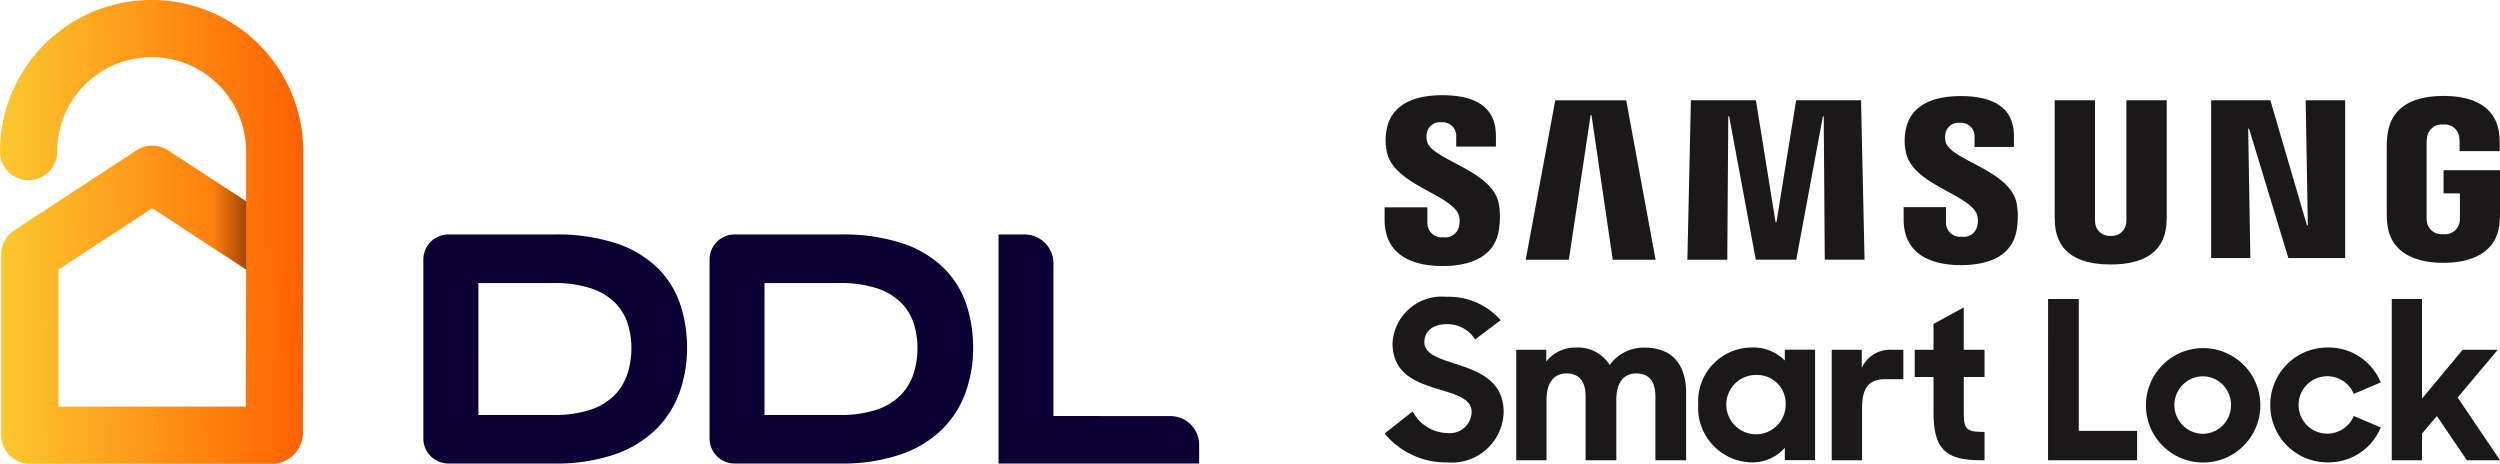
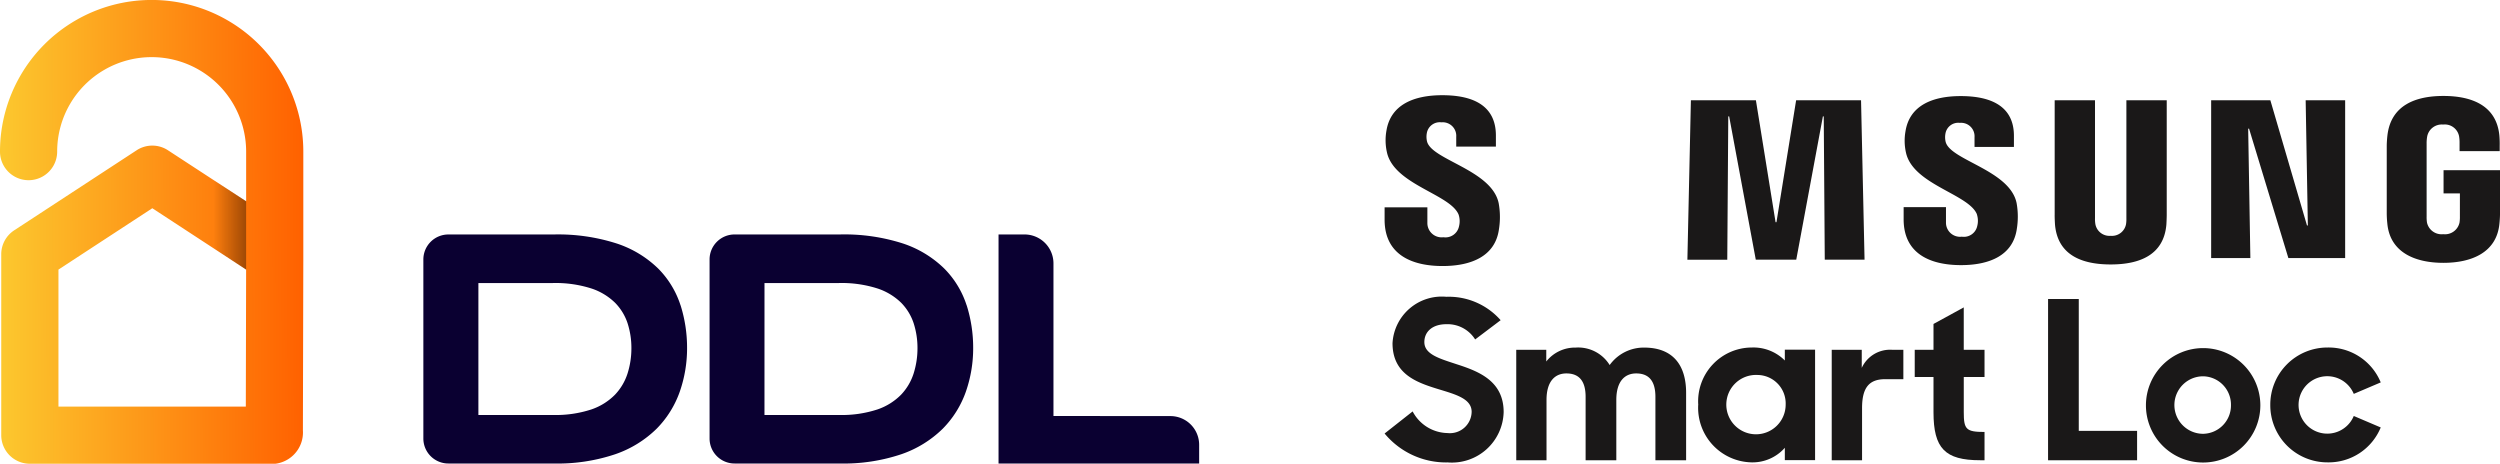
<svg xmlns="http://www.w3.org/2000/svg" viewBox="0 0 134.779 25" height="25" width="134.779">
  <defs>
    <clipPath id="clip-path">
      <rect fill="none" height="19.931" width="60.134" data-name="Rectangle 260" id="Rectangle_260" />
    </clipPath>
    <linearGradient gradientUnits="objectBoundingBox" y2="0.579" x2="0.012" y1="0.574" x1="1" id="linear-gradient">
      <stop stop-color="#ff6100" offset="0" />
      <stop stop-color="#fcc72e" offset="1" />
    </linearGradient>
    <linearGradient gradientUnits="objectBoundingBox" y2="0.449" x2="1" y1="0.448" id="linear-gradient-2">
      <stop stop-opacity="0" offset="0" />
      <stop offset="1" />
    </linearGradient>
  </defs>
  <g transform="translate(-25 -63.5)" id="Logo">
    <g transform="translate(99.646 68.5)" data-name="Group 727" id="Group_727">
      <path fill="#1a1818" transform="translate(-159.796 -1.457)" d="M209.57,8.611l-.118-6.747h2.129V10.37h-3.061L206.4,3.392h-.047l.118,6.978h-2.114V1.864h3.192l1.974,6.747Z" data-name="Path 3633" id="Path_3633" />
-       <path fill="#1a1818" transform="translate(-27.283 -1.458)" d="M38.39,2.662l-1.174,7.8H34.891l1.593-8.594h3.824l1.585,8.594h-2.31l-1.146-7.8Z" data-name="Path 3634" id="Path_3634" />
      <path fill="#1a1818" transform="translate(-58.54 -1.458)" d="M79.666,8.436l1.06-6.572h3.5l.189,8.594H82.27l-.055-7.725h-.046l-1.436,7.724H78.551L77.116,2.734h-.048l-.054,7.725H74.864l.189-8.594h3.505l1.06,6.572Z" data-name="Path 3635" id="Path_3635" />
      <g transform="translate(0 0)" data-name="Group 726" id="Group_726">
        <g clip-path="url(#clip-path)" transform="translate(0 0)" data-name="Group 725" id="Group_725">
          <path fill="#1a1818" transform="translate(0 -0.477)" d="M3.992,7.053a1.129,1.129,0,0,1,.017.637.744.744,0,0,1-.838.577.769.769,0,0,1-.865-.779l0-.832H0l0,.663c0,1.917,1.509,2.5,3.124,2.5,1.555,0,2.833-.531,3.038-1.965A4.2,4.2,0,0,0,6.152,6.44C5.79,4.639,2.528,4.1,2.287,3.1a1.082,1.082,0,0,1-.01-.451.709.709,0,0,1,.785-.577.731.731,0,0,1,.8.779v.531H6v-.6C6,.9,4.324.61,3.107.61,1.58.61.33,1.116.1,2.517A2.944,2.944,0,0,0,.123,3.676C.495,5.433,3.549,5.94,3.992,7.053" data-name="Path 3636" id="Path_3636" />
          <path fill="#1a1818" transform="translate(-100.338 -0.648)" d="M132.27,7.208a1.116,1.116,0,0,1,.017.63.736.736,0,0,1-.83.57.759.759,0,0,1-.854-.77l0-.824H128.32l0,.656c0,1.9,1.495,2.471,3.093,2.471,1.539,0,2.8-.525,3.008-1.946a4.123,4.123,0,0,0-.01-1.394c-.358-1.783-3.588-2.314-3.827-3.31a1.076,1.076,0,0,1-.009-.446.7.7,0,0,1,.776-.573.725.725,0,0,1,.791.772V3.57h2.124v-.6c0-1.853-1.665-2.142-2.87-2.142-1.511,0-2.749.5-2.974,1.888a2.922,2.922,0,0,0,.021,1.147c.368,1.739,3.392,2.242,3.83,3.343" data-name="Path 3637" id="Path_3637" />
          <path fill="#1a1818" transform="translate(-129.554 -1.452)" d="M168.7,9.166a.773.773,0,0,0,.825-.623,1.729,1.729,0,0,0,.02-.327V1.857h2.175V8.02c0,.158-.013.48-.021.565-.15,1.6-1.418,2.124-3,2.124s-2.848-.521-3-2.124c-.007-.085-.024-.407-.02-.565V1.857h2.174V8.215a1.638,1.638,0,0,0,.021.327.771.771,0,0,0,.824.623" data-name="Path 3638" id="Path_3638" />
          <path fill="#1a1818" transform="translate(-193.747 -0.619)" d="M250.818,8.244a.8.8,0,0,0,.879-.624,1.854,1.854,0,0,0,.021-.327V6.047h-.881V4.794h3.044V7.1a5.579,5.579,0,0,1-.031.566c-.142,1.565-1.5,2.123-3.022,2.123s-2.88-.558-3.023-2.123a5.461,5.461,0,0,1-.031-.566V3.481c0-.153.019-.422.037-.566C248,1.309,249.3.792,250.828.792s2.858.512,3.017,2.124a5.07,5.07,0,0,1,.018.566v.286H251.7V3.286a1.966,1.966,0,0,0-.028-.328.783.783,0,0,0-.858-.624.8.8,0,0,0-.856.624,2.061,2.061,0,0,0-.034.407V7.293a1.9,1.9,0,0,0,.02.327.805.805,0,0,0,.878.624" data-name="Path 3639" id="Path_3639" />
          <g transform="translate(-64.275 11)" data-name="Group 833" id="Group_833">
            <path fill="#1a1818" transform="translate(-230.498)" d="M294.773,7.371l1.512-1.191a2.168,2.168,0,0,0,1.881,1.167,1.173,1.173,0,0,0,1.3-1.143c0-.714-.869-.941-1.8-1.226C296.5,4.62,295.2,4.168,295.2,2.5A2.661,2.661,0,0,1,298.1,0a3.724,3.724,0,0,1,2.929,1.262L299.655,2.3a1.757,1.757,0,0,0-1.548-.822c-.774,0-1.191.417-1.191.965,0,.667.834.893,1.762,1.2,1.179.381,2.513.9,2.513,2.572a2.793,2.793,0,0,1-3.013,2.715,4.3,4.3,0,0,1-3.406-1.56" data-name="Path 3640" id="Path_3640" />
            <path fill="#1a1818" transform="translate(-257.861 -10.559)" d="M329.233,13.417h1.619v.631a1.972,1.972,0,0,1,1.584-.75,1.993,1.993,0,0,1,1.834.941,2.261,2.261,0,0,1,1.858-.941c1.512,0,2.263.9,2.263,2.441v3.632h-1.655V15.953c0-.8-.31-1.262-1.036-1.262-.619,0-1.072.429-1.072,1.429v3.251h-1.655V15.953c0-.8-.31-1.262-1.036-1.262-.619,0-1.072.429-1.072,1.429v3.251h-1.631Z" data-name="Path 3641" id="Path_3641" />
            <path fill="#1a1818" transform="translate(-295.691 -10.559)" d="M376.876,16.394a2.9,2.9,0,0,1,2.893-3.1,2.386,2.386,0,0,1,1.774.7v-.583h1.631v5.954h-1.631V18.7a2.321,2.321,0,0,1-1.8.786,2.942,2.942,0,0,1-2.87-3.1m4.715-.012a1.536,1.536,0,0,0-1.524-1.6,1.6,1.6,0,1,0,1.524,1.6" data-name="Path 3642" id="Path_3642" />
            <path fill="#1a1818" transform="translate(-323.42 -11.018)" d="M411.8,13.876h1.619v.976a1.68,1.68,0,0,1,1.643-.976h.6V15.46h-.976c-.869,0-1.25.452-1.25,1.56v2.81H411.8Z" data-name="Path 3643" id="Path_3643" />
            <path fill="#1a1818" transform="translate(-340.682 -2.203)" d="M433.537,5.061h1.012V3.668l1.631-.893V5.061H437.3V6.526h-1.119V8.419c0,.929.119,1.072,1.119,1.072v1.524h-.238c-1.893,0-2.513-.643-2.513-2.584V6.526h-1.012Z" data-name="Path 3644" id="Path_3644" />
            <path fill="#1a1818" transform="translate(-368.401 -0.459)" d="M468.445.578H470.1V7.687h3.144V9.271h-4.8Z" data-name="Path 3645" id="Path_3645" />
            <path fill="#1a1818" transform="translate(-388.74 -10.559)" d="M494.06,16.394a3.084,3.084,0,1,1,3.084,3.1,3.08,3.08,0,0,1-3.084-3.1m4.584,0a1.528,1.528,0,0,0-1.5-1.548,1.549,1.549,0,0,0,0,3.1,1.528,1.528,0,0,0,1.5-1.548" data-name="Path 3646" id="Path_3646" />
            <path fill="#1a1818" transform="translate(-414.588 -10.559)" d="M526.612,16.394a3.08,3.08,0,0,1,3.084-3.1,3.036,3.036,0,0,1,2.87,1.881l-1.453.619a1.548,1.548,0,1,0,0,1.191l1.453.619a3.036,3.036,0,0,1-2.87,1.882,3.08,3.08,0,0,1-3.084-3.1" data-name="Path 3647" id="Path_3647" />
-             <path fill="#1a1818" transform="translate(-439.837 -0.459)" d="M560.841,6.889l-.8.941V9.271h-1.631V.578h1.631V5.949l2.191-2.632h1.893L561.96,5.889l2.286,3.382H562.46Z" data-name="Path 3648" id="Path_3648" />
          </g>
        </g>
      </g>
    </g>
    <g transform="translate(25 63.5)" data-name="Group 357" id="Group_357">
      <path fill="#0a0031" transform="translate(-122.947 -68.12)" d="M159.636,84.58a4.976,4.976,0,0,0-1.2-1.977,5.792,5.792,0,0,0-2.229-1.352,10.319,10.319,0,0,0-3.413-.49h-5.675a1.348,1.348,0,0,0-1.348,1.348V91.76a1.348,1.348,0,0,0,1.348,1.348H152.8a9.743,9.743,0,0,0,3.315-.5,5.928,5.928,0,0,0,2.236-1.379,5.377,5.377,0,0,0,1.248-2.007,7.1,7.1,0,0,0,.389-2.334,7.6,7.6,0,0,0-.35-2.309m-10.9-1.2h4.006a6.33,6.33,0,0,1,2.092.295,3.3,3.3,0,0,1,1.276.774,2.849,2.849,0,0,1,.669,1.1,4.341,4.341,0,0,1,.206,1.342,4.5,4.5,0,0,1-.207,1.362,2.974,2.974,0,0,1-.671,1.14,3.261,3.261,0,0,1-1.276.8,6.157,6.157,0,0,1-2.089.3h-4.006Z" data-name="Path 96" id="Path_96" />
      <path fill="#0a0031" transform="translate(-206.01 -68.12)" d="M258.122,84.58a4.976,4.976,0,0,0-1.2-1.977A5.792,5.792,0,0,0,254.7,81.25a10.319,10.319,0,0,0-3.413-.49h-5.675a1.348,1.348,0,0,0-1.348,1.348V91.76a1.348,1.348,0,0,0,1.348,1.348h5.675a9.743,9.743,0,0,0,3.315-.5,5.928,5.928,0,0,0,2.236-1.379,5.377,5.377,0,0,0,1.248-2.007,7.1,7.1,0,0,0,.389-2.334,7.6,7.6,0,0,0-.35-2.309m-10.9-1.2h4.006a6.33,6.33,0,0,1,2.092.295,3.3,3.3,0,0,1,1.276.774,2.849,2.849,0,0,1,.668,1.1,4.34,4.34,0,0,1,.206,1.342,4.5,4.5,0,0,1-.207,1.362,2.973,2.973,0,0,1-.671,1.14,3.261,3.261,0,0,1-1.276.8,6.157,6.157,0,0,1-2.089.3h-4.006Z" data-name="Path 97" id="Path_97" />
      <path fill="#0a0031" transform="translate(-289.917 -68.12)" d="M346.711,90.547V82.321a1.561,1.561,0,0,0-1.561-1.561h-1.4V93.108h10.815V92.1a1.548,1.548,0,0,0-1.548-1.548Z" data-name="Path 98" id="Path_98" />
      <path fill="url(#linear-gradient)" transform="translate(0 0.001)" d="M16.352,14.059V13.7s0-.009,0-.014V8.173A8.176,8.176,0,0,0,0,8.173a1.541,1.541,0,0,0,3.082,0,5.094,5.094,0,0,1,10.188,0v2.679L9.054,8.1a1.541,1.541,0,0,0-1.687,0l-6.6,4.315a1.541,1.541,0,0,0-.7,1.289v9.758A1.541,1.541,0,0,0,1.61,25H14.419a1.7,1.7,0,0,0,1.911-1.8l.019-7.877c0-.02,0-.039,0-.059Zm-3.1,7.859H3.151V14.533l5.06-3.308,5.058,3.307Z" data-name="Path 99" id="Path_99" />
      <path fill="url(#linear-gradient-2)" opacity="0.37" transform="translate(-61.988 -52.264)" d="M75.257,63.115V66.8L73.5,65.646V61.964Z" data-name="Path 100" id="Path_100" />
      <rect fill="none" transform="translate(0 0)" height="25" width="64.646" data-name="Rectangle 96" id="Rectangle_96" />
    </g>
  </g>
</svg>